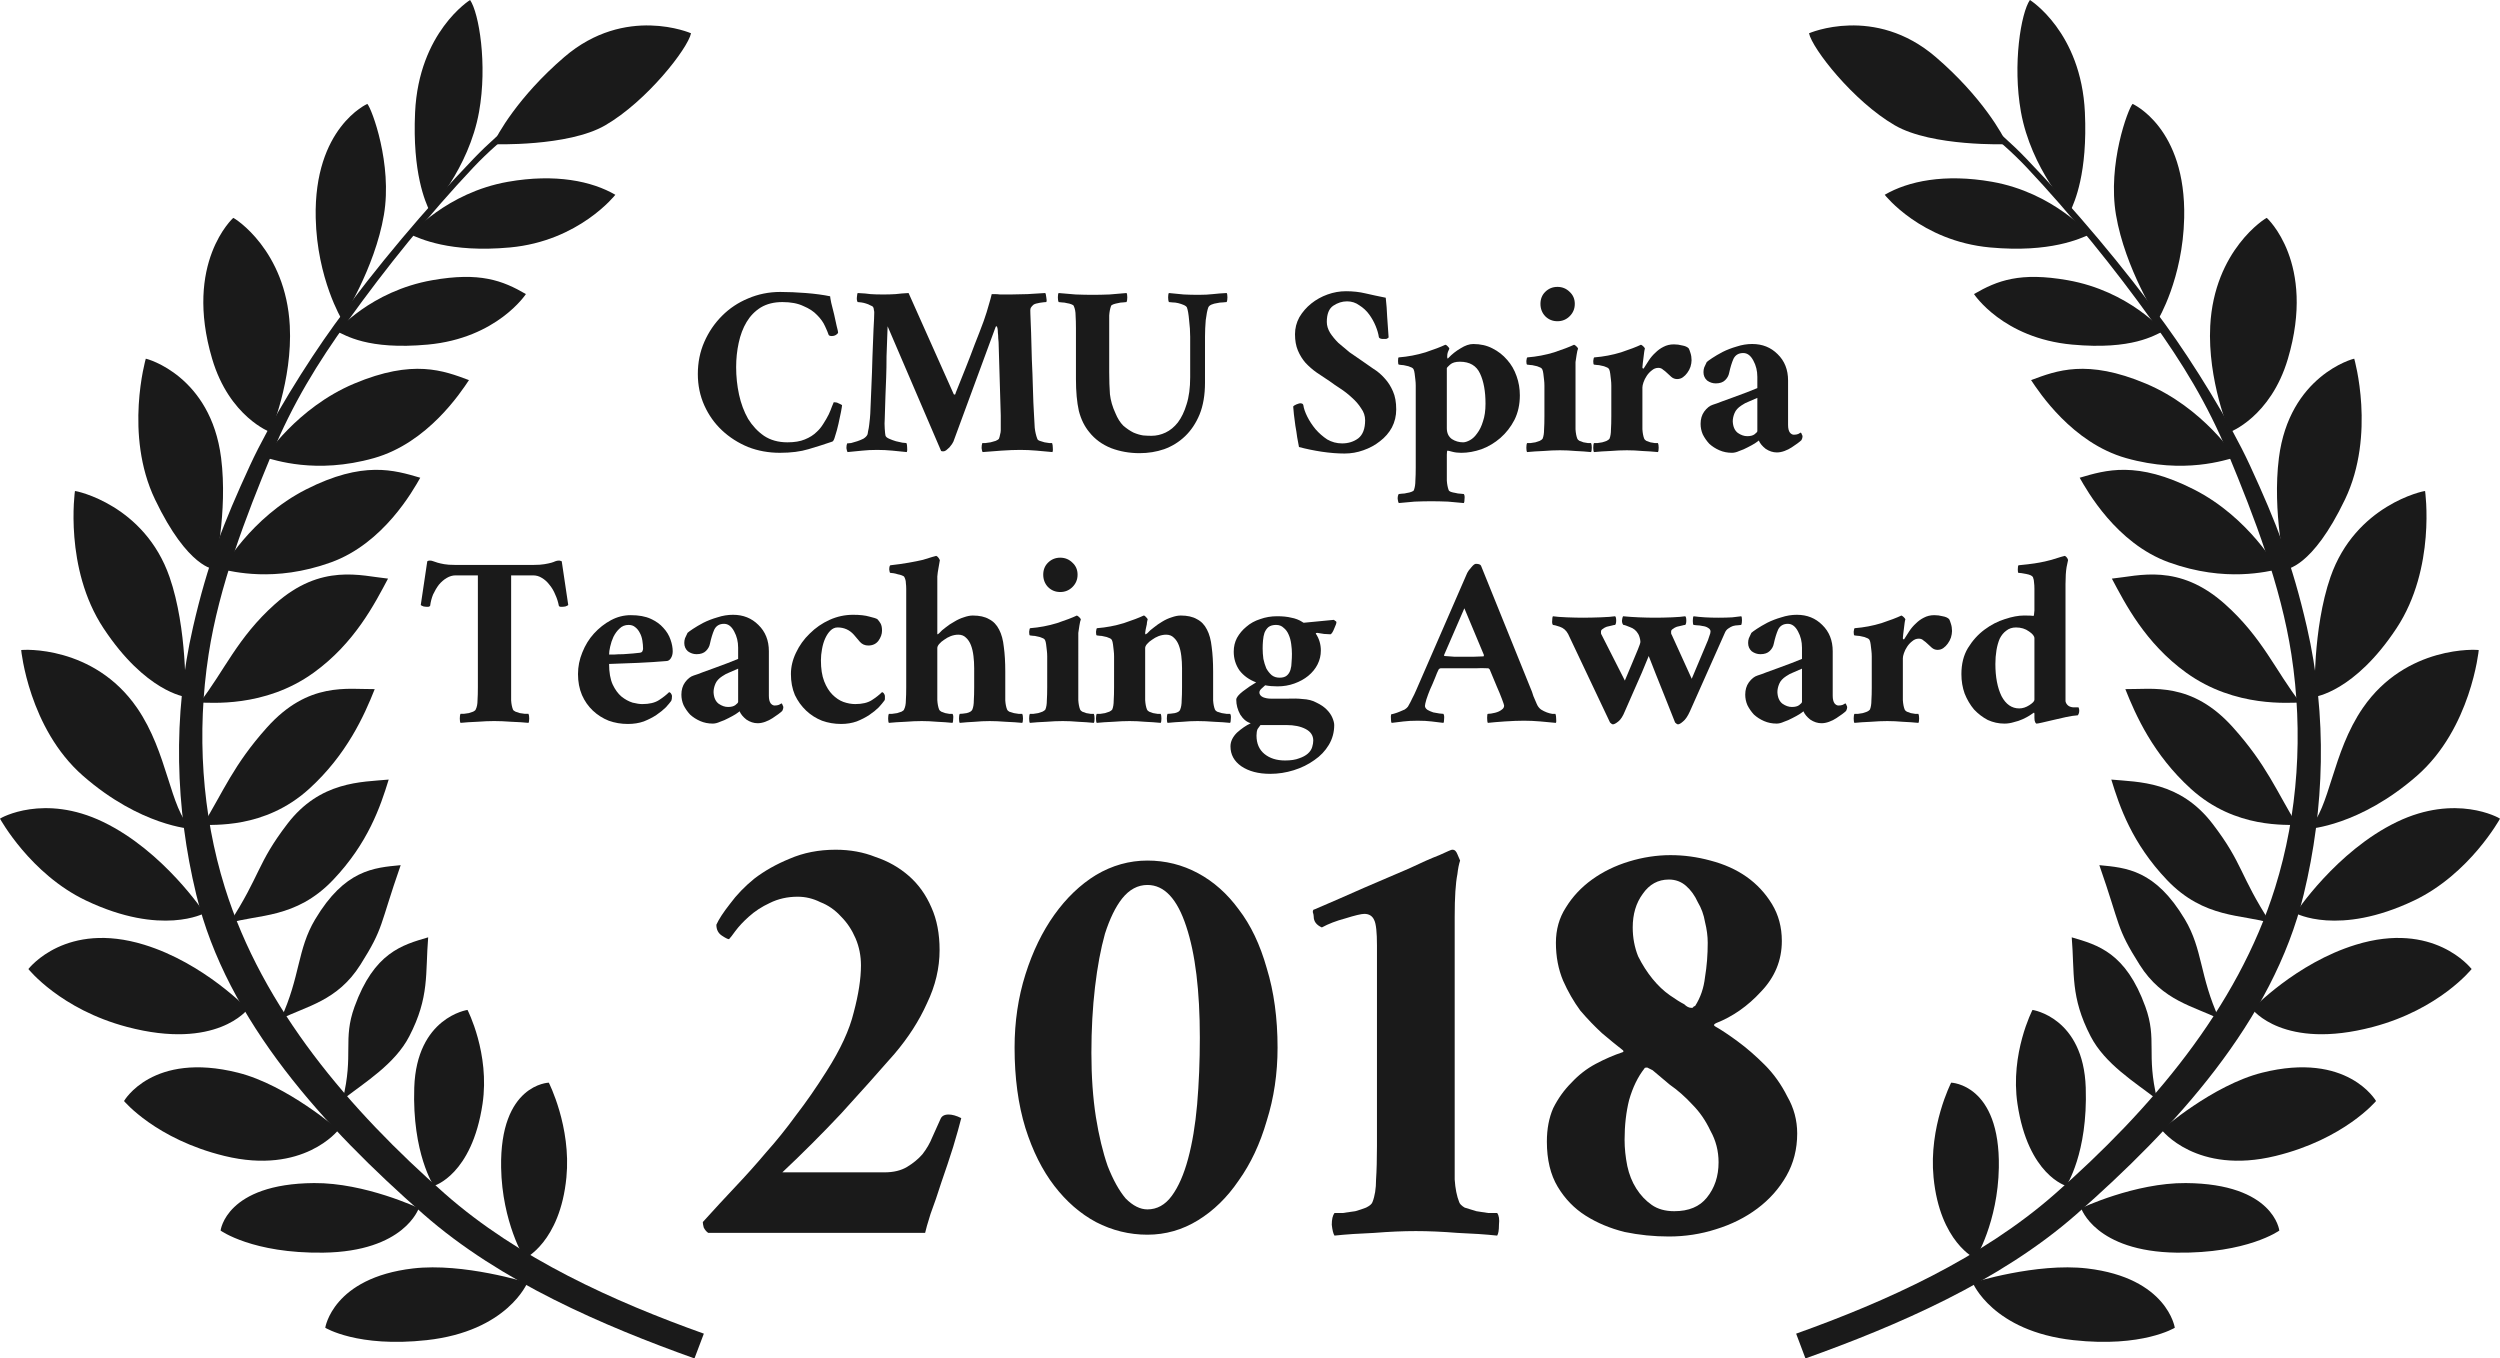
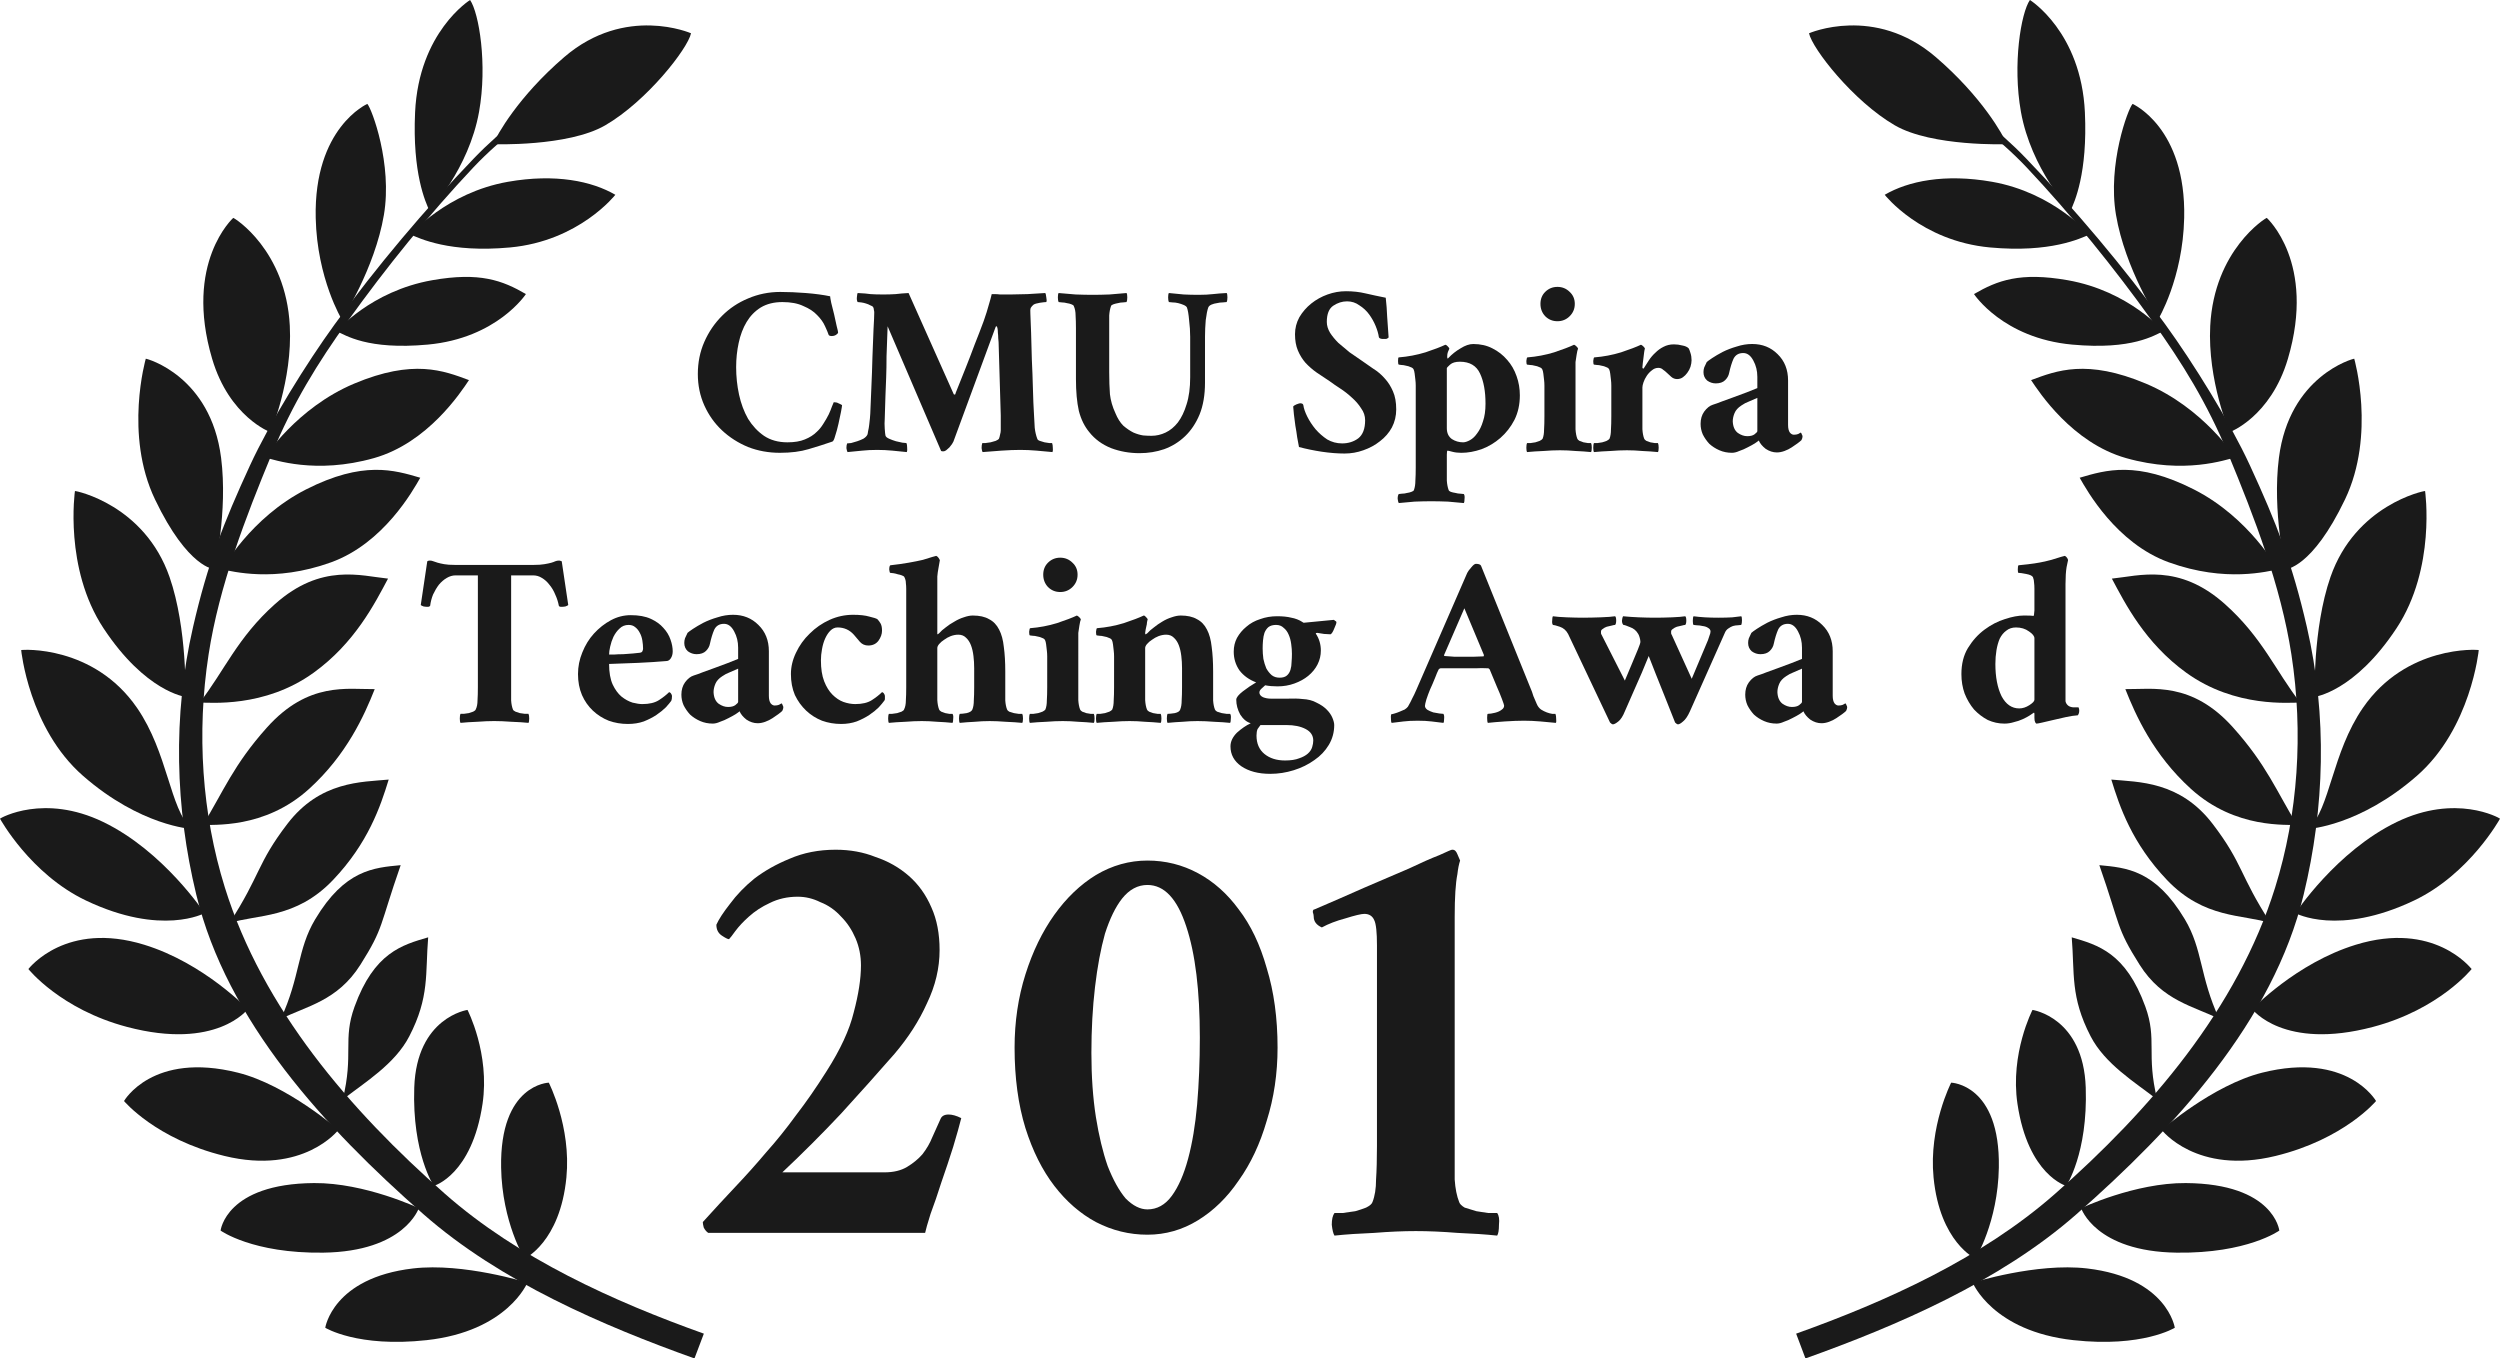
<svg xmlns="http://www.w3.org/2000/svg" id="svg2" viewBox="0 0 1475.4 801.7" version="1.1" preserveAspectRatio="xMinYMin">
  <defs id="defs893" />
  <path id="path3035" style="block-progression:tb;text-indent:0;color:#000000;text-transform:none;fill:#1a1a1a" d="m334.46 49.002c-18.278 12.277-38.479 27.48-54.76 44.437-28.887 30.086-57.536 64.004-82.159 97.941-16.634 22.926-38.215 57.715-50.006 83.305-15.691 34.056-24.985 57.915-33.597 95.332-12.132 52.713-10.459 106.81 1.863 157.81 18.129 75.031 76.15 137.81 134.13 188.77 45.358 39.863 106.34 65.942 159.92 85.098l5.536-14.63c-53.09-18.97-109.36-44.31-152.83-82.56-55.92-49.21-107.57-109.22-129.85-180.73-13.57-43.53-16.72-91.29-9.6-137.54 6.237-40.516 21.918-81.121 37.193-118.04 12.558-30.349 27.2-53.991 45.06-78.892 22.645-31.574 47.529-62.365 73.981-90.48 17.123-18.199 40.023-34.629 58.415-46.982z" />
  <path id="path3809" style="fill:#1a1a1a" d="m311.24 756.98s-37.634-11.898-67.5-8.393c-47.415 5.564-51.786 35-51.786 35s19.022 11.809 59.821 7.321c47.796-5.257 59.464-33.929 59.464-33.929z" />
  <path id="path3811" style="fill:#1a1a1a" d="m247.15 713.02s-31.716-15.044-61.786-14.821c-52.058 0.386-55.179 28.036-55.179 28.036s18.843 13.595 60.536 13.036c48.08-0.645 56.429-26.25 56.429-26.25z" />
  <path id="path3813" style="fill:#1a1a1a" d="m199.74 666.79s-30.157-26.43-59.326-33.739c-50.498-12.653-67.224 16.73-67.224 16.73s18.771 22.52 59.277 32.411c46.711 11.406 67.273-15.402 67.273-15.402z" />
  <path id="path3815" style="fill:#1a1a1a" d="m146.2 595.58s-25.79-27.185-61.094-38.032c-46.073-14.156-67.729 13.636-68.361 14.331 0 0 18.879 23.762 58.267 34.179 52.832 13.973 71.188-10.478 71.188-10.478z" />
  <path id="path3817" style="fill:#1a1a1a" d="m120.7 538.91s-24.019-36.576-59.844-53.84c-34.801-16.78-60.225-2.49-60.856-1.93 0 0 17.877 32.67 50.767 48.325 44.687 21.271 69.938 7.441 69.938 7.441z" />
  <path id="path3819" style="fill:#1a1a1a" d="m112.96 489.18c-12.82-12.06-13.775-44.84-32.099-71.44-25.563-37.11-67.73-34.42-68.361-34.07 0 0 4.514 46.234 36.481 74.178 33.973 29.697 63.978 31.335 63.978 31.335z" />
  <path id="path3821" style="fill:#1a1a1a" d="m109.42 411.25s1.244-40.185-9.352-70.701c-14.783-42.569-55.138-50.926-55.839-50.759 0 0-6.544 45.519 16.848 80.952 24.861 37.657 48.344 40.507 48.344 40.507z" />
  <path id="path3823" style="fill:#1a1a1a" d="m126.51 335.94s8.05-33.735 3.972-65.78c-6.146-48.297-43.73-58.521-44.448-58.451 0 0-12.884 44.733 5.445 83.031 19.479 40.702 35.031 41.2 35.031 41.2z" />
  <path id="path3830" style="fill:#1a1a1a" d="m159.62 255.08s13.089-30.516 11.412-62.775c-2.328-44.771-32.665-63.685-33.385-63.711 0 0-29.251 26.374-12.451 83.145 10.191 34.437 34.425 43.342 34.425 43.342z" />
  <path id="path3832" style="fill:#1a1a1a" d="m201.74 188.6s19.451-29.962 24.832-61.814c5.052-29.903-7.08-62.481-9.789-65.475 0 0-31.65 13.91-30.465 67.294 0.797 35.905 15.422 59.995 15.422 59.995z" />
  <path id="path3834" style="fill:#1a1a1a" d="m253.49 124.45s23.192-24.697 29.233-58.466c5-27.984-0.04-58.394-5.31-65.984 0 0-30.25 18.795-32.448 66.327-1.659 35.875 6.126 52.95 8.525 58.127z" />
  <path id="path3836" style="fill:#1a1a1a" d="m291.03 85.107s44.199 1.597 66.166-11.157c24.589-14.276 48.719-45.263 50.623-54.309 0 0-38.712-16.975-74.806 14.032-27.242 23.402-39.862 46.137-41.983 51.434z" />
  <path id="path3838" style="fill:#1a1a1a" d="m242.33 138.43s21.141-24.752 57.469-31.147c28.002-4.929 49.529-0.378 63.35 7.675 0 0-21.322 27.318-62.19 31.084-35.762 3.295-53.376-5.385-58.63-7.612z" />
  <path id="path3840" style="fill:#1a1a1a" d="m198.64 195.5s20.13-23.742 56.459-30.136c28.002-4.929 41.448 0.127 55.269 8.18 0 0-17.029 26.056-57.897 29.821-35.762 3.295-48.578-5.638-53.832-7.865z" />
  <path id="path3842" style="fill:#1a1a1a" d="m156.23 269.95s18.805-29.262 52.808-43.562c34.843-14.654 52.739-7.657 67.725-2.063-4.779 7.169-24.337 37.05-56.046 46.02-34.557 9.776-58.932 0.909-64.487-0.396z" />
  <path id="path3844" style="fill:#1a1a1a" d="m131.06 336.07s16.664-30.532 49.556-47.228c33.706-17.109 52.056-11.41 67.404-6.902-4.254 7.492-21.624 38.696-52.61 49.912-33.77 12.223-58.716 5.122-64.35 4.219z" />
  <path id="path3846" style="fill:#1a1a1a" d="m117.84 414.65c14.421-18.489 22.261-38.366 44.449-58.149 27.336-24.373 50.792-16.603 66.711-15.029-7.837 14.719-19.603 38.003-43.92 55.546-29.126 21.011-61.536 17.473-67.24 17.633z" />
  <path id="path3848" style="fill:#1a1a1a" d="m119.63 487.05c12.262-19.986 18.081-35.565 37.916-57.707 24.437-27.278 47.605-22.435 63.6-22.652-6.14 15.503-16.49 38.695-38.692 58.849-26.592 24.138-57.175 20.713-62.824 21.51z" />
  <path id="path3850" style="fill:#1a1a1a" d="m135.4 544.78c18.448-28.481 16.12-34.927 34.176-58.542 19.392-25.362 43.885-24.665 59.811-26.165-4.877 15.946-12.165 37.517-32.837 59.237-22.045 23.163-44.975 20.181-61.149 25.47z" />
  <path id="path3852" style="fill:#1a1a1a" d="m165.71 601.35c11.63-25.198 9.622-40.933 20.286-58.794 17.442-29.213 34.541-30.474 50.467-31.973-12.703 36.396-9.762 36.564-23.746 58.732-13.607 21.571-32.096 24.474-47.007 32.036z" />
  <path id="path3854" style="fill:#1a1a1a" d="m202.25 648.92c6.628-26.95-0.102-35.197 6.973-54.76 11.571-31.996 28.119-36.484 43.469-40.983-1.765 21.479 0.9 35.106-11.139 58.387-8.502 16.44-26.101 27.098-39.303 37.356z" />
  <path id="path3856" style="fill:#1a1a1a" d="m275.9 596.01s13.293 25.664 8.877 55.408c-6.256 42.144-28.777 48.458-28.777 48.458s-12.827-19.155-11.523-58.022c1.392-41.516 31.423-45.845 31.423-45.845z" />
  <path id="path3858" style="fill:#1a1a1a" d="m323.88 638.94s13.303 25.984 10.393 55.914c-3.731 38.356-24.736 47.953-24.736 47.953s-13.232-21.412-13.796-53.728c-0.86-49.346 28.14-50.138 28.14-50.138z" />
  <path id="path3862" style="block-progression:tb;text-indent:0;color:#000000;text-transform:none;fill:#1a1a1a" d="m1140.9 49.002c18.278 12.277 38.479 27.48 54.76 44.437 28.887 30.086 57.536 64.004 82.159 97.941 16.634 22.926 38.215 57.715 50.006 83.305 15.691 34.056 24.985 57.915 33.597 95.332 12.132 52.713 10.46 106.81-1.863 157.81-18.129 75.031-76.15 137.81-134.13 188.77-45.358 39.863-106.34 65.942-159.92 85.098l-5.5-14.62c53.098-18.982 109.37-44.319 152.84-82.572 55.917-49.203 107.56-109.21 129.85-180.73 13.566-43.531 16.716-91.295 9.597-137.54-6.237-40.516-21.918-81.121-37.193-118.04-12.558-30.349-27.2-53.991-45.06-78.892-22.645-31.574-47.529-62.365-73.981-90.48-17.123-18.199-40.023-34.629-58.415-46.982z" />
  <path id="path3864" style="fill:#1a1a1a" d="m1164.2 756.98s37.634-11.898 67.5-8.393c47.415 5.564 51.786 35 51.786 35s-19.022 11.809-59.822 7.321c-47.796-5.257-59.464-33.929-59.464-33.929z" />
  <path id="path3866" style="fill:#1a1a1a" d="m1228.2 713.02s31.716-15.044 61.786-14.821c52.058 0.386 55.179 28.036 55.179 28.036s-18.843 13.595-60.536 13.036c-48.08-0.645-56.429-26.25-56.429-26.25z" />
  <path id="path3868" style="fill:#1a1a1a" d="m1275.7 666.79s30.157-26.43 59.326-33.739c50.498-12.653 67.224 16.73 67.224 16.73s-18.771 22.52-59.277 32.411c-46.711 11.406-67.273-15.402-67.273-15.402z" />
  <path id="path3870" style="fill:#1a1a1a" d="m1329.2 595.58s25.79-27.185 61.094-38.032c46.073-14.156 67.729 13.636 68.361 14.331 0 0-18.879 23.762-58.266 34.179-52.832 13.973-71.188-10.478-71.188-10.478z" />
  <path id="path3872" style="fill:#1a1a1a" d="m1354.7 538.91s24.019-36.576 59.844-53.84c34.806-16.774 60.229-2.489 60.861-1.926 0 0-17.877 32.67-50.767 48.325-44.687 21.271-69.938 7.441-69.938 7.441z" />
  <path id="path3874" style="fill:#1a1a1a" d="m1362.4 489.18c12.817-12.059 13.774-44.838 32.098-71.441 25.563-37.111 67.729-34.419 68.36-34.072 0 0-4.514 46.234-36.481 74.178-33.973 29.697-63.978 31.335-63.978 31.335z" />
  <path id="path3876" style="fill:#1a1a1a" d="m1366 411.25s-1.244-40.185 9.352-70.701c14.783-42.569 55.138-50.926 55.839-50.759 0 0 6.544 45.519-16.848 80.952-24.86 37.657-48.344 40.507-48.344 40.507z" />
  <path id="path3878" style="fill:#1a1a1a" d="m1348.9 335.94s-8.05-33.735-3.972-65.78c6.146-48.297 43.73-58.521 44.448-58.451 0 0 12.884 44.733-5.445 83.031-19.479 40.702-35.031 41.2-35.031 41.2z" />
  <path id="path3880" style="fill:#1a1a1a" d="m1315.8 255.08s-13.089-30.516-11.412-62.775c2.328-44.771 32.665-63.685 33.385-63.711 0 0 29.251 26.374 12.451 83.145-10.191 34.437-34.425 43.342-34.425 43.342z" />
  <path id="path3882" style="fill:#1a1a1a" d="m1273.6 188.6s-19.451-29.962-24.832-61.814c-5.052-29.903 7.08-62.481 9.789-65.475 0 0 31.65 13.91 30.465 67.294-0.797 35.905-15.422 59.995-15.422 59.995z" />
  <path id="path3884" style="fill:#1a1a1a" d="m1221.9 124.45s-23.192-24.697-29.233-58.466c-5.007-27.989 0.034-58.399 5.31-65.989 0 0 30.25 18.795 32.448 66.327 1.659 35.875-6.126 52.95-8.525 58.127z" />
  <path id="path3886" style="fill:#1a1a1a" d="m1184.4 85.107s-44.199 1.597-66.166-11.157c-24.589-14.276-48.719-45.263-50.623-54.309 0 0 38.712-16.975 74.806 14.032 27.242 23.402 39.862 46.137 41.983 51.434z" />
  <path id="path3888" style="fill:#1a1a1a" d="m1233.1 138.43s-21.141-24.752-57.469-31.147c-28.002-4.929-49.529-0.378-63.35 7.675 0 0 21.322 27.318 62.19 31.084 35.762 3.295 53.376-5.385 58.63-7.612z" />
  <path id="path3890" style="fill:#1a1a1a" d="m1276.7 195.5s-20.13-23.742-56.459-30.136c-28.002-4.929-41.448 0.127-55.269 8.18 0 0 17.029 26.056 57.897 29.821 35.762 3.295 48.578-5.638 53.832-7.865z" />
  <path id="path3892" style="fill:#1a1a1a" d="m1319.2 269.95s-18.805-29.262-52.808-43.562c-34.843-14.654-52.739-7.657-67.725-2.063 4.779 7.169 24.337 37.05 56.046 46.02 34.557 9.776 58.932 0.909 64.487-0.396z" />
  <path id="path3894" style="fill:#1a1a1a" d="m1344.3 336.07s-16.664-30.532-49.556-47.228c-33.706-17.109-52.056-11.41-67.404-6.902 4.254 7.492 21.624 38.696 52.61 49.912 33.77 12.223 58.716 5.122 64.35 4.219z" />
  <path id="path3896" style="fill:#1a1a1a" d="m1357.5 414.65c-14.421-18.489-22.261-38.366-44.449-58.149-27.336-24.373-50.792-16.603-66.711-15.029 7.837 14.719 19.603 38.003 43.92 55.546 29.126 21.011 61.536 17.473 67.24 17.633z" />
  <path id="path3898" style="fill:#1a1a1a" d="m1355.8 487.05c-12.262-19.986-18.081-35.565-37.916-57.707-24.437-27.278-47.605-22.435-63.6-22.652 6.14 15.503 16.49 38.695 38.692 58.849 26.592 24.138 57.174 20.713 62.824 21.51z" />
  <path id="path3900" style="fill:#1a1a1a" d="m1340 544.78c-18.448-28.481-16.12-34.927-34.176-58.542-19.392-25.362-43.885-24.665-59.811-26.165 4.877 15.946 12.166 37.517 32.837 59.237 22.045 23.163 44.975 20.181 61.149 25.47z" />
  <path id="path3902" style="fill:#1a1a1a" d="m1309.7 601.35c-11.63-25.198-9.622-40.933-20.286-58.794-17.442-29.213-34.541-30.474-50.467-31.973 12.703 36.396 9.762 36.564 23.746 58.732 13.607 21.571 32.096 24.474 47.007 32.036z" />
  <path id="path3904" style="fill:#1a1a1a" d="m1273.1 648.92c-6.628-26.95 0.102-35.197-6.973-54.76-11.571-31.996-28.119-36.484-43.469-40.983 1.765 21.479-0.9 35.106 11.139 58.387 8.502 16.44 26.101 27.098 39.303 37.356z" />
  <path id="path3906" style="fill:#1a1a1a" d="m1199.5 596.01s-13.293 25.664-8.877 55.408c6.256 42.144 28.777 48.458 28.777 48.458s12.827-19.155 11.523-58.022c-1.393-41.516-31.423-45.845-31.423-45.845z" />
  <path id="path3908" style="fill:#1a1a1a" d="m1151.5 638.94s-13.303 25.984-10.392 55.914c3.731 38.356 24.736 47.953 24.736 47.953s13.232-21.412 13.796-53.728c0.861-49.346-28.14-50.138-28.14-50.138z" />
  <g aria-label="CMU Spira Teaching Award" id="text3331" style="font-size:160px;line-height:80%;font-family:'Times New Roman';-inkscape-font-specification:'Times New Roman';text-align:end;letter-spacing:0px;word-spacing:0px;text-anchor:end;fill:#1a1a1a;stroke-width:1px">
    <path d="m 496.954,239.069 q 0,0.64 -0.64,4.053 -0.64,3.2 -1.493,7.04 -0.853,3.84 -1.92,7.04 -0.853,3.2 -1.707,3.413 -6.827,2.347 -14.08,4.48 -7.04,2.133 -16.853,2.133 -10.027,0 -18.773,-3.413 -8.747,-3.627 -15.36,-9.813 -6.613,-6.187 -10.453,-14.72 -3.84,-8.533 -3.84,-18.56 0,-10.24 3.84,-18.987 3.84,-8.747 10.453,-15.36 6.613,-6.613 15.36,-10.24 8.96,-3.84 18.987,-3.84 7.04,0 15.147,0.64 8.107,0.64 14.293,1.92 0,0.64 0.64,3.84 0.853,3.2 1.707,6.827 0.853,3.627 1.493,6.827 0.853,3.2 0.853,3.84 0,0.64 -1.28,1.493 -1.067,0.64 -2.347,0.64 -1.493,0 -1.92,-0.64 -0.64,-1.92 -2.133,-5.12 -1.493,-3.413 -4.693,-6.613 -2.987,-3.2 -8.107,-5.333 -4.907,-2.347 -12.373,-2.347 -7.467,0 -12.8,3.2 -5.12,3.2 -8.32,8.533 -3.2,5.333 -4.693,12.373 -1.493,6.827 -1.493,14.293 0,8.32 1.707,16.213 1.707,7.893 5.333,14.293 3.84,6.187 9.387,10.027 5.76,3.84 13.867,3.84 6.187,0 10.24,-1.707 4.267,-1.707 7.04,-4.48 2.133,-1.92 3.84,-4.693 1.92,-2.987 3.2,-5.547 1.28,-2.773 1.92,-4.693 0.853,-2.133 1.067,-2.56 1.707,0 2.773,0.64 1.067,0.427 2.133,1.067 z" style="font-family:Ramaraja;-inkscape-font-specification:Ramaraja;text-align:center;text-anchor:middle" id="path24581" />
    <path d="m 506.127,172.935 q 4.907,0.213 7.68,0.64 2.773,0.213 7.68,0.213 3.627,0 7.04,-0.213 3.413,-0.427 7.68,-0.64 l 26.667,59.733 0.427,0.213 q 0.64,0 0.64,-0.853 l 5.973,-14.933 q 2.56,-6.4 5.333,-13.867 2.987,-7.467 5.333,-13.867 0.853,-2.347 1.707,-5.12 0.853,-2.773 1.493,-5.12 0.853,-2.773 1.493,-5.547 0.427,0 1.707,0 1.493,0 3.2,0.213 1.92,0 3.627,0 1.707,0 2.773,0 3.627,0 9.813,-0.213 6.187,-0.427 10.453,-0.64 0.427,0.427 0.64,2.56 0.427,1.92 0,2.773 -1.067,0 -3.84,0.427 -2.56,0.427 -3.627,1.067 -1.067,0.853 -1.707,1.92 -0.427,1.067 -0.213,3.84 0.213,3.84 0.427,11.093 0.213,7.04 0.427,15.573 0.427,8.533 0.64,17.28 0.213,8.533 0.64,15.36 0.213,4.053 0.427,7.68 0.427,3.627 1.493,6.4 0.213,0.853 1.493,1.28 1.28,0.427 2.773,0.853 1.493,0.213 2.773,0.427 1.28,0 1.707,0 0.427,1.067 0.427,2.773 0.213,1.493 -0.213,2.56 -4.267,-0.427 -9.387,-0.853 -4.907,-0.427 -9.6,-0.427 -4.907,0 -11.093,0.427 -6.187,0.427 -11.093,0.853 -0.427,-0.427 -0.64,-2.347 0,-1.92 0.427,-2.987 0.64,0 1.92,0 1.493,-0.213 2.987,-0.427 1.707,-0.427 2.987,-0.853 1.493,-0.64 1.92,-1.28 0.427,-1.067 0.64,-2.347 0.427,-1.493 0.427,-2.56 v -8.747 l -1.28,-43.307 q 0,-0.853 -0.213,-2.347 0,-1.707 -0.213,-3.2 0,-1.493 -0.213,-2.56 -0.213,-1.28 -0.64,-1.28 -0.427,0 -0.64,0.853 l -24.747,67.2 q -0.213,0.427 -0.853,1.493 -0.64,0.853 -1.493,1.92 -0.853,0.853 -1.92,1.707 -0.853,0.64 -1.707,0.64 -0.853,0 -1.28,-0.213 l -31.573,-73.6 q -0.427,10.88 -0.64,17.707 0,6.827 -0.213,12.373 -0.213,5.333 -0.427,10.88 -0.213,5.547 -0.427,13.867 -0.213,2.347 0,5.547 0.213,3.2 0.427,4.053 0.213,1.067 2.133,1.92 1.92,0.853 4.053,1.493 2.133,0.427 3.84,0.853 1.92,0.213 2.347,0.213 0.427,0.853 0.427,2.56 0.213,1.707 -0.213,2.773 -4.267,-0.427 -8.533,-0.853 -4.267,-0.427 -8.96,-0.427 -4.907,0 -8.747,0.427 -3.84,0.427 -8.747,0.853 -0.427,-0.853 -0.64,-2.347 0,-1.707 0.427,-2.773 0.64,0 2.347,-0.213 1.707,-0.427 3.627,-1.067 1.92,-0.64 3.627,-1.493 1.707,-1.067 2.347,-2.347 0.213,-0.427 0.427,-2.133 0.427,-1.707 0.64,-3.627 0.213,-1.92 0.427,-3.84 0.213,-1.92 0.213,-2.773 0.213,-6.187 0.64,-15.36 0.427,-9.173 0.64,-18.133 0.427,-9.173 0.64,-16.427 0.427,-7.253 0.427,-9.813 0,-0.853 -0.213,-1.493 0,-0.853 -0.427,-1.707 -0.427,-0.64 -1.707,-1.067 -1.067,-0.64 -2.56,-1.067 -1.28,-0.427 -2.773,-0.64 -1.28,-0.213 -2.133,-0.213 -0.64,-1.067 -0.427,-2.987 0.213,-2.133 0.427,-2.347 z" style="font-family:Ramaraja;-inkscape-font-specification:Ramaraja;text-align:center;text-anchor:middle" id="path24583" />
    <path d="m 711.14,225.842 q 0,10.88 -3.2,18.773 -3.2,7.68 -8.533,12.8 -5.333,5.12 -12.373,7.68 -6.827,2.347 -14.507,2.347 -8.96,0 -16.853,-2.987 -7.893,-3.2 -12.8,-9.387 -4.267,-5.12 -6.187,-12.587 -1.707,-7.68 -1.707,-18.773 v -29.867 q 0,-4.48 -0.213,-7.68 0,-3.2 -1.067,-5.547 -0.213,-0.64 -1.493,-1.067 -1.067,-0.427 -2.56,-0.64 -1.493,-0.427 -2.987,-0.427 -1.28,-0.213 -1.92,-0.213 -0.427,-0.853 -0.427,-2.773 0,-1.92 0.427,-2.56 4.267,0.427 10.027,0.853 5.76,0.213 10.24,0.213 4.267,0 9.813,-0.213 5.76,-0.427 10.027,-0.853 0.427,0.64 0.427,2.56 0,1.92 -0.427,2.773 -0.64,0 -2.133,0.213 -1.493,0 -2.987,0.427 -1.28,0.213 -2.56,0.64 -1.28,0.427 -1.493,1.067 -0.853,2.347 -1.067,5.547 0,3.2 0,7.68 v 25.813 q 0,7.253 0.427,13.013 0.64,5.547 3.2,11.093 1.92,4.693 4.693,7.467 2.987,2.56 5.973,4.053 2.987,1.28 5.76,1.707 2.773,0.213 4.907,0.213 4.267,0 8.32,-1.92 4.053,-1.92 7.253,-5.973 3.2,-4.267 5.12,-10.667 2.133,-6.613 2.133,-16 v -23.893 q 0,-4.693 -0.64,-9.813 -0.427,-5.12 -1.28,-7.467 -0.427,-0.853 -1.92,-1.493 -1.493,-0.64 -3.2,-1.067 -1.707,-0.427 -3.413,-0.427 -1.493,-0.213 -2.133,-0.213 -0.427,-0.853 -0.427,-2.773 0,-1.92 0.427,-2.56 4.907,0.427 8.747,0.853 4.053,0.213 8.96,0.213 4.693,0 8.32,-0.427 3.84,-0.427 8.107,-0.64 0.427,0.64 0.427,2.56 0,1.92 -0.427,2.773 -0.64,0 -2.347,0.213 -1.707,0 -3.413,0.427 -1.707,0.213 -3.2,0.853 -1.493,0.64 -1.92,1.707 -0.853,2.347 -1.493,7.467 -0.427,5.12 -0.427,9.6 z" style="font-family:Ramaraja;-inkscape-font-specification:Ramaraja;text-align:center;text-anchor:middle" id="path24585" />
    <path d="m 791.993,261.682 q 5.547,0 9.6,-2.987 4.053,-3.2 4.053,-10.667 0,-3.84 -2.347,-7.04 -2.133,-3.413 -5.547,-6.4 -3.2,-2.987 -6.827,-5.333 -3.627,-2.347 -6.187,-4.267 -3.84,-2.56 -7.68,-5.12 -3.627,-2.56 -6.613,-5.76 -2.773,-3.2 -4.48,-7.253 -1.707,-4.053 -1.707,-9.6 0,-5.333 2.56,-10.027 2.773,-4.693 7.04,-8.107 4.267,-3.413 9.6,-5.333 5.333,-1.92 10.88,-1.92 6.187,0 11.52,1.28 5.547,1.28 11.947,2.56 0.64,5.547 0.853,11.307 0.427,5.76 0.853,12.16 -0.853,0.853 -1.707,0.853 -0.427,0 -2.133,0 -1.707,-0.213 -1.92,-1.067 -0.427,-2.987 -1.92,-6.613 -1.493,-3.627 -3.84,-6.827 -2.347,-3.2 -5.76,-5.333 -3.2,-2.347 -7.253,-2.347 -4.267,0 -8.107,2.56 -3.84,2.56 -3.84,9.6 0,3.2 1.92,6.4 1.92,2.987 4.907,5.973 3.2,2.773 6.613,5.547 3.627,2.56 6.827,4.693 3.413,2.347 7.04,4.907 3.84,2.347 6.827,5.76 2.987,3.2 4.907,7.68 1.92,4.267 1.92,10.667 0,5.76 -2.56,10.667 -2.56,4.693 -7.04,8.107 -4.267,3.413 -9.813,5.333 -5.333,1.92 -11.093,1.92 -6.187,0 -13.44,-1.067 -7.04,-1.067 -13.44,-2.773 -0.427,-2.347 -1.067,-5.76 -0.427,-3.413 -1.067,-6.827 -0.427,-3.627 -0.853,-6.613 -0.213,-3.2 -0.427,-4.693 0.427,-0.64 1.92,-1.28 1.707,-0.64 2.133,-0.64 1.707,0 1.92,1.067 0.427,2.987 2.347,6.827 1.92,3.84 4.907,7.467 2.987,3.413 6.827,5.973 4.053,2.347 8.747,2.347 z" style="font-family:Ramaraja;-inkscape-font-specification:Ramaraja;text-align:center;text-anchor:middle" id="path24587" />
    <path d="m 835.513,229.469 q 0,-0.427 0,-1.92 0,-1.707 -0.213,-3.413 -0.213,-1.92 -0.427,-3.627 -0.213,-1.707 -0.64,-2.56 -0.427,-0.853 -1.707,-1.28 -1.28,-0.64 -2.773,-0.853 -1.493,-0.427 -2.773,-0.427 -1.28,-0.213 -1.493,-0.213 -0.427,-0.213 -0.427,-2.133 0,-2.133 0.427,-2.133 8.107,-0.64 15.787,-2.987 7.68,-2.56 11.733,-4.48 0.853,0.213 1.493,1.067 0.853,0.853 0.853,1.28 -0.213,0.64 -0.853,1.92 -0.427,1.067 -0.427,2.773 0,0.64 0.213,1.067 0.213,0.213 0.427,-0.213 3.2,-3.413 7.253,-5.76 4.053,-2.56 7.467,-2.56 6.4,0 11.307,2.56 5.12,2.56 8.747,6.827 3.627,4.053 5.547,9.6 1.92,5.333 1.92,11.307 0,8.107 -3.2,14.507 -3.2,6.187 -8.32,10.667 -4.907,4.267 -11.093,6.613 -6.187,2.133 -11.947,2.133 -2.987,0 -5.333,-0.64 -2.347,-0.64 -2.773,-0.64 -0.427,0 -0.427,2.347 v 7.68 q 0,4.48 0,7.68 0.213,3.2 1.067,5.547 0.213,0.64 1.28,1.067 1.28,0.427 2.773,0.64 1.493,0.427 2.773,0.427 1.493,0.213 2.133,0.213 0.64,0.853 0.427,2.773 0,1.92 -0.427,2.56 -4.053,-0.427 -9.387,-0.853 -5.333,-0.213 -9.813,-0.213 -4.48,0 -9.813,0.213 -5.333,0.427 -9.387,0.853 -0.427,-0.64 -0.64,-2.56 0,-1.92 0.64,-2.773 0.64,0 1.92,-0.213 1.493,0 2.987,-0.427 1.493,-0.213 2.56,-0.64 1.28,-0.427 1.493,-1.067 0.853,-2.347 0.853,-5.547 0.213,-3.2 0.213,-7.68 z m 18.347,23.253 q 0,4.267 2.987,6.4 2.987,1.92 6.613,1.92 1.707,0 4.053,-1.28 2.347,-1.28 4.267,-4.053 2.133,-2.773 3.413,-7.04 1.493,-4.267 1.493,-10.453 0,-10.88 -3.2,-17.707 -3.2,-7.04 -11.947,-7.04 -3.84,0 -5.76,1.707 -1.92,1.707 -1.92,2.133 z" style="font-family:Ramaraja;-inkscape-font-specification:Ramaraja;text-align:center;text-anchor:middle" id="path24589" />
    <path d="m 929.806,245.682 q 0,4.053 0,7.68 0.213,3.413 1.067,5.547 0.213,0.64 1.28,1.28 1.067,0.427 2.347,0.853 1.28,0.213 2.56,0.427 1.28,0 1.92,0 0.427,0.853 0.427,2.773 0,1.92 -0.427,2.56 -4.267,-0.427 -9.173,-0.64 -4.693,-0.427 -9.173,-0.427 -4.48,0 -9.813,0.427 -5.333,0.213 -9.6,0.64 -0.427,-0.64 -0.427,-2.56 0,-1.92 0.427,-2.773 0.64,0 2.133,0 1.493,-0.213 2.773,-0.427 1.493,-0.427 2.56,-0.853 1.28,-0.64 1.707,-1.28 0.853,-2.133 0.853,-5.333 0.213,-3.2 0.213,-7.893 v -16.213 q 0,-0.427 0,-1.92 0,-1.707 -0.213,-3.413 -0.213,-1.92 -0.427,-3.627 -0.213,-1.707 -0.64,-2.56 -0.427,-0.853 -1.707,-1.28 -1.28,-0.64 -2.773,-0.853 -1.493,-0.427 -2.773,-0.427 -1.28,-0.213 -1.707,-0.213 -0.427,-0.213 -0.427,-2.133 0.213,-2.133 0.64,-2.133 8.107,-0.64 15.787,-2.987 7.68,-2.56 11.733,-4.48 0.64,0.213 1.493,1.067 0.853,0.853 0.853,1.28 -0.427,0.853 -0.853,3.627 -0.427,2.773 -0.64,4.267 v 8.96 z m -20.693,-66.347 q 0,-4.267 2.773,-7.04 2.987,-2.987 7.253,-2.987 4.267,0 7.253,2.987 2.987,2.773 2.987,7.04 0,4.267 -2.987,7.253 -2.987,2.987 -7.253,2.987 -4.267,0 -7.253,-2.987 -2.773,-2.987 -2.773,-7.253 z" style="font-family:Ramaraja;-inkscape-font-specification:Ramaraja;text-align:center;text-anchor:middle" id="path24591" />
    <path d="m 968.42,203.442 q 0.64,0.213 1.493,1.067 0.853,0.853 0.853,1.28 -0.213,0.427 -0.427,1.92 -0.213,1.493 -0.427,3.413 -0.213,1.707 -0.427,3.413 -0.213,1.707 -0.213,2.347 0,0.427 0.427,0.64 0.427,0 0.427,-0.213 1.28,-2.133 2.987,-4.693 1.707,-2.56 3.84,-4.48 2.133,-2.133 4.693,-3.413 2.773,-1.493 6.187,-1.493 2.56,0 4.907,0.64 2.56,0.427 3.84,1.707 0.427,0.64 1.067,2.773 0.64,1.92 0.64,4.267 0,1.707 -0.64,3.84 -0.64,1.92 -1.92,3.627 -1.067,1.493 -2.56,2.56 -1.493,1.067 -3.413,1.067 -1.92,0 -3.413,-1.28 -1.28,-1.28 -2.56,-2.347 -1.067,-1.067 -2.347,-1.92 -1.067,-1.067 -2.773,-1.067 -2.133,0 -3.84,1.493 -1.707,1.28 -2.987,3.2 -1.28,1.92 -1.92,3.84 -0.64,1.92 -0.64,2.987 v 17.067 q 0,4.053 0,7.68 0.213,3.413 1.067,5.547 0.213,0.64 1.28,1.28 1.067,0.427 2.347,0.853 1.28,0.213 2.56,0.427 1.28,0 1.92,0 0.427,0.853 0.427,2.773 0,1.92 -0.427,2.56 -4.267,-0.427 -9.173,-0.64 -4.693,-0.427 -9.173,-0.427 -4.48,0 -9.813,0.427 -5.333,0.213 -9.6,0.64 -0.427,-0.64 -0.427,-2.56 0,-1.92 0.427,-2.773 0.64,0 2.133,0 1.493,-0.213 2.773,-0.427 1.493,-0.427 2.56,-0.853 1.28,-0.64 1.707,-1.28 0.853,-2.133 0.853,-5.333 0.213,-3.2 0.213,-7.893 v -16.213 q 0,-0.427 0,-1.92 0,-1.707 -0.213,-3.413 -0.213,-1.92 -0.427,-3.627 -0.213,-1.707 -0.64,-2.56 -0.427,-0.853 -1.707,-1.28 -1.28,-0.64 -2.773,-0.853 -1.493,-0.427 -2.773,-0.427 -1.28,-0.213 -1.707,-0.213 -0.427,-0.213 -0.427,-2.133 0.213,-2.133 0.64,-2.133 8.107,-0.64 15.787,-2.987 7.68,-2.56 11.733,-4.48 z" style="font-family:Ramaraja;-inkscape-font-specification:Ramaraja;text-align:center;text-anchor:middle" id="path24593" />
    <path d="m 1031.139,257.415 q 2.773,0 4.267,-1.067 1.707,-1.28 1.707,-1.92 v -19.627 q -2.347,1.067 -4.907,2.133 -2.347,0.853 -4.48,2.347 -2.987,1.92 -4.053,4.48 -1.067,2.56 -1.067,4.907 0.213,4.693 2.987,6.827 2.773,1.92 5.547,1.92 z m 2.987,-54.4 q 8.96,0 14.933,5.973 6.187,5.973 6.187,15.573 v 26.24 q 0,2.987 1.067,4.48 1.067,1.28 2.347,1.28 1.493,0 2.56,-0.427 1.067,-0.64 1.493,-0.853 0.427,0.213 0.64,1.067 0.427,0.64 0.427,1.28 0,0.853 -0.64,2.133 -0.64,0.64 -2.347,1.92 -1.493,1.067 -3.413,2.347 -1.92,1.28 -4.267,2.133 -2.347,0.853 -4.48,0.853 -3.413,0 -6.613,-2.133 -2.987,-2.347 -4.053,-4.907 -0.427,0.427 -2.347,1.707 -1.707,1.067 -4.267,2.347 -2.347,1.28 -4.907,2.133 -2.347,1.067 -4.267,1.067 -4.053,0 -7.467,-1.493 -3.413,-1.493 -5.973,-3.84 -2.347,-2.56 -3.84,-5.547 -1.28,-2.987 -1.28,-6.187 0,-4.267 2.133,-7.253 2.347,-3.2 5.12,-4.053 2.133,-0.64 5.333,-1.92 3.413,-1.28 7.04,-2.56 3.84,-1.493 7.467,-2.773 3.627,-1.493 6.4,-2.56 v -2.987 -3.627 q 0,-5.333 -2.347,-9.6 -2.347,-4.48 -5.973,-4.48 -4.053,0 -5.76,3.413 -1.493,3.413 -2.56,8.32 -0.427,2.347 -2.347,4.267 -1.92,1.92 -5.547,1.92 -2.773,0 -5.12,-1.707 -2.133,-1.92 -2.133,-4.907 0,-1.493 0.427,-2.773 0.64,-1.493 1.493,-3.2 0.64,-0.64 3.2,-2.347 2.56,-1.707 6.187,-3.627 3.84,-1.92 8.32,-3.2 4.48,-1.493 9.173,-1.493 z" style="font-family:Ramaraja;-inkscape-font-specification:Ramaraja;text-align:center;text-anchor:middle" id="path24595" />
    <path d="m 315.088,333.388 q 3.84,0 6.187,-0.427 2.56,-0.427 4.053,-0.853 1.493,-0.427 2.347,-0.853 1.067,-0.427 2.133,-0.427 0.853,0 1.067,0.213 0.213,0 0.64,0.213 l 3.84,25.813 q -0.427,0.427 -1.707,0.853 -1.28,0.213 -2.347,0.213 -1.28,0 -1.493,-0.64 -0.64,-3.413 -2.133,-6.613 -1.28,-3.2 -3.413,-5.76 -1.92,-2.56 -4.48,-4.053 -2.347,-1.493 -5.12,-1.493 h -13.013 v 65.92 q 0,4.693 0,7.893 0.213,3.2 1.067,5.333 0.213,0.64 1.493,1.28 1.28,0.427 2.56,0.853 1.493,0.213 2.987,0.427 1.493,0 2.133,0 0.427,0.853 0.427,2.773 0,1.92 -0.427,2.56 -4.267,-0.427 -10.027,-0.64 -5.76,-0.427 -10.24,-0.427 -4.267,0 -10.027,0.427 -5.547,0.213 -9.813,0.64 -0.427,-0.64 -0.427,-2.56 0,-1.92 0.427,-2.773 0.64,0 1.92,0 1.493,-0.213 2.987,-0.427 1.493,-0.427 2.56,-0.853 1.28,-0.64 1.493,-1.28 1.067,-2.133 1.067,-5.333 0.213,-3.2 0.213,-7.893 v -65.92 h -13.227 q -2.56,0 -5.12,1.493 -2.56,1.493 -4.693,4.053 -1.92,2.56 -3.413,5.76 -1.28,3.2 -1.707,6.613 -0.427,0.64 -1.493,0.64 -1.067,0 -2.347,-0.213 -1.28,-0.427 -1.707,-0.853 l 3.84,-25.813 q 0.427,-0.213 0.427,-0.213 0.213,-0.213 1.28,-0.213 0.853,0 1.92,0.427 1.067,0.427 2.56,0.853 1.493,0.427 3.84,0.853 2.347,0.427 6.187,0.427 h 46.72 z" style="font-family:Ramaraja;-inkscape-font-specification:Ramaraja;text-align:center;text-anchor:middle" id="path24597" />
    <path d="m 359.461,386.295 q 0.427,0 2.773,0 2.56,-0.213 5.547,-0.213 2.987,-0.213 5.76,-0.427 2.773,-0.213 4.053,-0.427 1.28,-0.213 1.493,-0.853 0.427,-0.853 0.427,-1.493 0,-2.347 -0.427,-4.907 -0.427,-2.56 -1.493,-4.48 -1.067,-2.133 -2.773,-3.413 -1.493,-1.28 -3.84,-1.28 -3.2,0 -5.333,2.133 -2.133,1.92 -3.627,4.907 -1.28,2.773 -1.92,5.76 -0.64,2.773 -0.64,4.693 z m 0,5.547 q 0,7.467 2.133,12.16 2.133,4.48 5.12,7.04 3.2,2.56 6.613,3.627 3.413,0.853 5.76,0.853 6.187,0 9.813,-2.347 3.627,-2.347 5.973,-4.693 0.853,0.213 1.28,1.067 0.427,0.64 0.427,1.28 0,1.92 -0.427,2.773 -1.067,1.493 -3.2,3.84 -2.133,2.133 -5.547,4.48 -3.2,2.133 -7.467,3.84 -4.267,1.493 -9.387,1.493 -5.973,0 -11.307,-1.92 -5.333,-2.133 -9.387,-5.973 -4.053,-3.84 -6.4,-9.173 -2.347,-5.547 -2.347,-12.373 0,-6.613 2.56,-12.8 2.56,-6.4 6.827,-11.093 4.48,-4.907 10.027,-7.893 5.547,-2.987 11.733,-2.987 7.04,0 11.733,2.133 4.693,2.133 7.467,5.333 2.987,3.2 4.267,7.04 1.28,3.627 1.28,6.827 0,2.347 -1.067,4.053 -1.067,1.707 -2.773,1.707 -7.253,0.64 -16.64,1.067 -9.387,0.427 -17.067,0.64 z" style="font-family:Ramaraja;-inkscape-font-specification:Ramaraja;text-align:center;text-anchor:middle" id="path24599" />
    <path d="m 429.648,417.228 q 2.773,0 4.267,-1.067 1.707,-1.28 1.707,-1.92 v -19.627 q -2.347,1.067 -4.907,2.133 -2.347,0.853 -4.48,2.347 -2.987,1.92 -4.053,4.48 -1.067,2.56 -1.067,4.907 0.213,4.693 2.987,6.827 2.773,1.92 5.547,1.92 z m 2.987,-54.4 q 8.96,0 14.933,5.973 6.187,5.973 6.187,15.573 v 26.24 q 0,2.987 1.067,4.48 1.067,1.28 2.347,1.28 1.493,0 2.56,-0.427 1.067,-0.64 1.493,-0.853 0.427,0.213 0.64,1.067 0.427,0.64 0.427,1.28 0,0.853 -0.64,2.133 -0.64,0.64 -2.347,1.92 -1.493,1.067 -3.413,2.347 -1.92,1.28 -4.267,2.133 -2.347,0.853 -4.48,0.853 -3.413,0 -6.613,-2.133 -2.987,-2.347 -4.053,-4.907 -0.427,0.427 -2.347,1.707 -1.707,1.067 -4.267,2.347 -2.347,1.28 -4.907,2.133 -2.347,1.067 -4.267,1.067 -4.053,0 -7.467,-1.493 -3.413,-1.493 -5.973,-3.84 -2.347,-2.56 -3.84,-5.547 -1.28,-2.987 -1.28,-6.187 0,-4.267 2.133,-7.253 2.347,-3.2 5.12,-4.053 2.133,-0.64 5.333,-1.92 3.413,-1.28 7.04,-2.56 3.84,-1.493 7.467,-2.773 3.627,-1.493 6.4,-2.56 v -2.987 -3.627 q 0,-5.333 -2.347,-9.6 -2.347,-4.48 -5.973,-4.48 -4.053,0 -5.76,3.413 -1.493,3.413 -2.56,8.32 -0.427,2.347 -2.347,4.267 -1.92,1.92 -5.547,1.92 -2.773,0 -5.12,-1.707 -2.133,-1.92 -2.133,-4.907 0,-1.493 0.427,-2.773 0.64,-1.493 1.493,-3.2 0.64,-0.64 3.2,-2.347 2.56,-1.707 6.187,-3.627 3.84,-1.92 8.32,-3.2 4.48,-1.493 9.173,-1.493 z" style="font-family:Ramaraja;-inkscape-font-specification:Ramaraja;text-align:center;text-anchor:middle" id="path24601" />
    <path d="m 466.767,397.815 q 0,-6.4 2.987,-12.587 2.987,-6.4 8.107,-11.307 5.12,-5.12 11.733,-8.107 6.613,-2.987 13.867,-2.987 5.973,0 9.6,1.067 3.627,0.853 4.693,1.493 1.067,1.067 1.92,2.56 0.853,1.493 0.853,4.267 0,2.987 -2.133,5.973 -2.133,2.773 -5.973,2.773 -2.987,0 -4.907,-2.133 -1.92,-2.347 -3.627,-4.267 -3.84,-4.267 -9.6,-4.267 -2.347,0 -4.267,1.92 -1.707,1.707 -2.987,4.48 -1.28,2.773 -1.92,6.4 -0.64,3.413 -0.64,6.613 0,7.467 1.92,12.373 1.92,4.907 4.907,7.893 2.987,2.987 6.4,4.267 3.627,1.28 7.04,1.28 6.187,0 9.813,-2.347 3.627,-2.347 5.973,-4.693 0.853,0.213 1.28,1.067 0.427,0.64 0.427,1.28 0,0.853 0,1.707 0,0.64 -0.427,1.067 -1.067,1.493 -3.2,3.84 -2.133,2.133 -5.547,4.48 -3.2,2.133 -7.467,3.84 -4.267,1.493 -9.173,1.493 -5.973,0 -11.307,-1.92 -5.333,-2.133 -9.387,-5.973 -4.053,-3.84 -6.613,-9.173 -2.347,-5.547 -2.347,-12.373 z" style="font-family:Ramaraja;-inkscape-font-specification:Ramaraja;text-align:center;text-anchor:middle" id="path24603" />
    <path d="m 552.527,328.055 q 0.64,0.213 1.28,1.067 0.64,0.853 0.853,1.493 -0.427,2.56 -0.853,4.907 -0.427,2.133 -0.64,4.693 0,2.56 0,4.693 v 28.587 0.853 q 0.427,0 1.067,-0.64 1.493,-1.707 3.84,-3.413 2.347,-1.92 5.12,-3.413 2.773,-1.707 5.547,-2.56 2.987,-1.067 5.333,-1.067 5.973,0 9.6,2.133 3.84,1.92 5.973,6.187 2.133,4.053 2.773,10.24 0.853,6.187 0.853,14.507 v 9.173 q 0,4.693 0,7.893 0.213,3.2 1.067,5.333 0.213,0.64 1.28,1.28 1.28,0.427 2.773,0.853 1.493,0.213 2.773,0.427 1.493,0 2.133,0 0.427,0.853 0.427,2.773 0,1.92 -0.427,2.56 -4.267,-0.427 -9.6,-0.64 -5.333,-0.427 -9.6,-0.427 -4.48,0 -8.96,0.427 -4.48,0.213 -8.747,0.64 -0.427,-0.64 -0.427,-2.56 0,-1.92 0.427,-2.773 1.493,0 4.053,-0.427 2.773,-0.64 3.413,-2.133 0.853,-2.133 0.853,-5.333 0.213,-3.2 0.213,-7.893 V 394.402 q 0,-3.84 -0.427,-7.253 -0.427,-3.627 -1.493,-6.4 -1.067,-2.773 -2.987,-4.48 -1.707,-1.707 -4.48,-1.707 -2.133,0 -4.48,0.853 -2.133,0.853 -3.84,2.133 -1.707,1.067 -2.987,2.56 -1.067,1.28 -1.067,2.347 v 23.04 q 0,4.053 0,7.68 0.213,3.413 1.067,5.547 0.213,0.64 1.28,1.28 1.067,0.427 2.347,0.853 1.28,0.213 2.347,0.427 1.28,0 1.92,0 0.64,0.853 0.427,2.773 0,1.92 -0.427,2.56 -4.053,-0.427 -8.96,-0.64 -4.907,-0.427 -9.173,-0.427 -4.48,0 -9.813,0.427 -5.333,0.213 -9.6,0.64 -0.427,-0.64 -0.427,-2.56 0,-1.92 0.427,-2.773 0.64,0 1.92,0 1.493,-0.213 2.987,-0.427 1.493,-0.427 2.56,-0.853 1.28,-0.64 1.493,-1.28 1.067,-2.133 1.067,-5.333 0.213,-3.2 0.213,-7.893 v -58.027 q 0,-1.707 -0.213,-3.413 0,-1.707 -0.853,-3.413 -0.213,-0.64 -1.493,-1.067 -1.067,-0.427 -2.347,-0.64 -1.28,-0.427 -2.56,-0.64 -1.28,-0.213 -1.92,-0.213 -0.427,0 -0.64,-1.92 0,-2.133 0.64,-2.56 5.76,-0.64 10.667,-1.493 4.907,-0.853 8.533,-1.707 3.627,-1.067 5.547,-1.707 2.133,-0.64 2.347,-0.64 z" style="font-family:Ramaraja;-inkscape-font-specification:Ramaraja;text-align:center;text-anchor:middle" id="path24605" />
    <path d="m 636.367,405.495 q 0,4.053 0,7.68 0.213,3.413 1.067,5.547 0.213,0.64 1.28,1.28 1.067,0.427 2.347,0.853 1.28,0.213 2.56,0.427 1.28,0 1.92,0 0.427,0.853 0.427,2.773 0,1.92 -0.427,2.56 -4.267,-0.427 -9.173,-0.64 -4.693,-0.427 -9.173,-0.427 -4.48,0 -9.813,0.427 -5.333,0.213 -9.6,0.64 -0.427,-0.64 -0.427,-2.56 0,-1.92 0.427,-2.773 0.64,0 2.133,0 1.493,-0.213 2.773,-0.427 1.493,-0.427 2.56,-0.853 1.28,-0.64 1.707,-1.28 0.853,-2.133 0.853,-5.333 0.213,-3.2 0.213,-7.893 V 389.282 q 0,-0.427 0,-1.92 0,-1.707 -0.213,-3.413 -0.213,-1.92 -0.427,-3.627 -0.213,-1.707 -0.64,-2.56 -0.427,-0.853 -1.707,-1.28 -1.28,-0.64 -2.773,-0.853 -1.493,-0.427 -2.773,-0.427 -1.28,-0.213 -1.707,-0.213 -0.427,-0.213 -0.427,-2.133 0.213,-2.133 0.64,-2.133 8.107,-0.64 15.787,-2.987 7.68,-2.56 11.733,-4.48 0.64,0.213 1.493,1.067 0.853,0.853 0.853,1.28 -0.427,0.853 -0.853,3.627 -0.427,2.773 -0.64,4.267 v 8.96 z m -20.693,-66.347 q 0,-4.267 2.773,-7.04 2.987,-2.987 7.253,-2.987 4.267,0 7.253,2.987 2.987,2.773 2.987,7.04 0,4.267 -2.987,7.253 -2.987,2.987 -7.253,2.987 -4.267,0 -7.253,-2.987 -2.773,-2.987 -2.773,-7.253 z" style="font-family:Ramaraja;-inkscape-font-specification:Ramaraja;text-align:center;text-anchor:middle" id="path24607" />
    <path d="m 696.74,363.255 q 5.973,0 9.6,2.133 3.84,1.92 5.973,6.187 2.133,4.053 2.773,10.24 0.853,6.187 0.853,14.507 v 9.173 q 0,4.693 0,7.893 0.213,3.2 1.067,5.333 0.213,0.64 1.28,1.28 1.28,0.427 2.773,0.853 1.493,0.213 2.773,0.427 1.493,0 2.133,0 0.64,0.853 0.427,2.773 0,1.92 -0.427,2.56 -4.053,-0.427 -9.387,-0.64 -5.333,-0.427 -9.813,-0.427 -4.48,0 -8.96,0.427 -4.48,0.213 -8.747,0.64 -0.427,-0.64 -0.427,-2.56 0,-1.92 0.427,-2.773 1.493,0 4.267,-0.427 2.773,-0.64 3.2,-2.133 0.853,-2.133 0.853,-5.333 0.213,-3.2 0.213,-7.893 V 394.402 q 0,-3.84 -0.427,-7.253 -0.427,-3.627 -1.493,-6.4 -1.067,-2.773 -2.987,-4.48 -1.707,-1.707 -4.48,-1.707 -2.133,0 -4.48,0.853 -2.133,0.853 -3.84,2.133 -1.707,1.067 -2.987,2.56 -1.067,1.28 -1.067,2.347 v 23.04 q 0,4.053 0,7.68 0.213,3.413 1.067,5.547 0.213,0.64 1.28,1.28 1.067,0.427 2.347,0.853 1.28,0.213 2.56,0.427 1.28,0 1.92,0 0.427,0.853 0.427,2.773 0,1.92 -0.427,2.56 -4.267,-0.427 -9.173,-0.64 -4.693,-0.427 -9.173,-0.427 -4.48,0 -9.813,0.427 -5.333,0.213 -9.6,0.64 -0.427,-0.64 -0.427,-2.56 0,-1.92 0.427,-2.773 0.64,0 2.133,0 1.493,-0.213 2.773,-0.427 1.493,-0.427 2.56,-0.853 1.28,-0.64 1.707,-1.28 0.853,-2.133 0.853,-5.333 0.213,-3.2 0.213,-7.893 V 389.282 q 0,-0.427 0,-1.92 0,-1.707 -0.213,-3.413 -0.213,-1.92 -0.427,-3.627 -0.213,-1.707 -0.64,-2.56 -0.427,-0.853 -1.707,-1.28 -1.28,-0.64 -2.773,-0.853 -1.493,-0.427 -2.773,-0.427 -1.28,-0.213 -1.707,-0.213 -0.427,-0.213 -0.427,-2.133 0.213,-2.133 0.64,-2.133 8.107,-0.64 15.787,-2.987 7.68,-2.56 11.733,-4.48 0.64,0 1.493,1.067 0.853,0.853 0.853,1.28 -0.213,0.427 -0.427,1.707 0,1.067 -0.427,2.56 -0.427,1.707 -0.64,3.627 0,0.853 0.213,0.853 0.213,0 0.427,-0.213 0.213,-0.213 0.64,-0.427 1.493,-1.707 3.84,-3.413 2.347,-1.92 4.907,-3.413 2.773,-1.707 5.547,-2.56 2.987,-1.067 5.333,-1.067 z" style="font-family:Ramaraja;-inkscape-font-specification:Ramaraja;text-align:center;text-anchor:middle" id="path24609" />
    <path d="m 776.527,373.922 q 2.987,4.48 2.987,10.027 0,4.267 -1.92,8.107 -1.92,3.84 -5.547,6.827 -3.413,2.773 -8.107,4.48 -4.693,1.707 -10.027,1.707 -4.053,0 -7.253,-0.64 -1.067,1.067 -2.347,2.133 -1.067,1.067 -1.067,2.133 0,1.707 2.133,2.773 2.133,0.853 4.693,0.853 4.053,0 9.387,0 5.547,-0.213 9.173,0.213 4.907,0.213 8.32,2.133 3.627,1.707 5.973,4.053 2.347,2.347 3.413,4.907 1.067,2.56 1.067,4.267 0,6.4 -3.2,11.733 -3.2,5.333 -8.533,8.96 -5.333,3.84 -12.16,5.973 -6.827,2.133 -13.867,2.133 -10.453,0 -17.067,-4.48 -6.4,-4.48 -6.4,-11.733 0,-4.267 3.84,-8.107 4.053,-3.627 8.107,-5.547 -3.627,-1.067 -6.187,-5.12 -2.347,-4.267 -2.347,-8.747 0,-1.92 3.84,-4.907 3.84,-2.987 7.893,-5.333 -6.187,-2.347 -9.813,-7.04 -3.413,-4.907 -3.413,-11.093 0,-4.48 1.92,-8.107 2.133,-3.84 5.547,-6.613 3.413,-2.987 8.107,-4.48 4.693,-1.707 10.027,-1.707 4.907,0 8.32,0.853 3.627,0.64 6.613,2.56 0.427,0.427 0.853,0.427 l 17.707,-1.707 q 0.427,0.213 0.853,0.64 0.64,0.213 0.64,0.853 0,0.853 -1.28,3.627 -1.067,2.773 -2.133,3.413 -2.347,-0.213 -3.84,-0.213 -1.28,-0.213 -4.053,-0.64 -0.853,0 -0.853,0.427 z m -32.64,53.973 q -0.853,1.067 -1.707,2.347 -0.64,1.493 -0.64,3.84 0,7.04 4.693,10.88 4.693,3.84 12.16,3.84 5.12,0 8.32,-1.28 3.2,-1.067 5.12,-2.773 1.92,-1.707 2.56,-3.84 0.64,-2.133 0.64,-3.84 0,-4.48 -4.48,-6.827 -4.48,-2.347 -11.307,-2.347 z m 9.173,-59.093 q -2.773,0 -4.48,1.28 -1.493,1.28 -2.347,3.413 -0.64,1.92 -0.853,4.48 -0.213,2.347 -0.213,4.693 0,2.987 0.427,6.187 0.64,2.987 1.707,5.547 1.28,2.347 3.2,4.053 1.92,1.493 4.693,1.493 2.773,0 4.267,-1.28 1.493,-1.28 2.133,-3.413 0.64,-2.133 0.64,-4.48 0.213,-2.56 0.213,-4.907 0,-2.773 -0.427,-5.76 -0.427,-3.2 -1.493,-5.547 -1.067,-2.56 -2.987,-4.053 -1.707,-1.707 -4.48,-1.707 z" style="font-family:Ramaraja;-inkscape-font-specification:Ramaraja;text-align:center;text-anchor:middle" id="path24611" />
    <path d="m 865.913,338.082 q 0.64,-1.28 2.347,-3.2 1.707,-2.133 2.773,-2.133 2.347,0 2.987,1.067 l 28.8,71.253 q 1.493,3.413 2.133,5.76 0.853,2.133 1.92,4.48 0.853,2.133 2.56,3.413 1.707,1.067 3.413,1.707 1.707,0.64 3.2,0.853 1.493,0 1.92,0 0.427,1.067 0.427,2.987 0.213,1.92 -0.213,2.347 -4.267,-0.427 -9.173,-0.853 -4.907,-0.427 -9.6,-0.427 -4.907,0 -11.307,0.427 -6.187,0.427 -10.027,0.853 -0.427,-0.64 -0.427,-2.987 0,-2.347 0.427,-2.347 1.707,0 4.267,-0.64 2.56,-0.64 4.053,-1.92 1.28,-0.853 1.28,-2.347 0,-0.427 -1.28,-3.84 -1.28,-3.413 -2.987,-7.253 l -4.267,-10.24 -0.213,-0.213 q -0.427,-0.427 -0.64,-0.427 -4.053,-0.213 -7.467,0 -3.413,0 -6.187,0 h -14.507 q -0.427,0 -1.067,0.64 -1.067,2.133 -1.92,4.48 -1.707,4.267 -3.2,7.467 -1.067,2.56 -2.133,5.76 -0.853,2.987 -0.853,3.84 0,1.28 1.493,2.347 1.493,0.853 3.413,1.493 1.92,0.427 3.627,0.64 1.92,0.213 2.347,0.213 0.64,0.853 0.427,2.987 0,1.92 -0.427,2.347 -3.627,-0.427 -7.04,-0.853 -3.413,-0.427 -8.107,-0.427 -4.907,0 -8.32,0.427 -3.413,0.427 -7.04,0.853 -0.427,-0.427 -0.427,-2.133 -0.213,-1.92 0.213,-2.987 0.64,0 1.92,-0.427 1.493,-0.427 2.987,-1.067 1.707,-0.64 2.987,-1.28 1.28,-0.853 1.92,-1.707 1.707,-2.987 2.56,-4.907 1.067,-1.92 2.347,-4.907 z m -13.44,49.067 q 2.133,0.213 5.76,0.427 3.627,0 5.973,0 3.2,0 5.547,0 2.347,0 5.76,-0.213 0,0 0.213,-0.427 v -0.427 l -11.52,-27.52 -11.947,27.52 v 0.427 q 0,0.213 0.213,0.213 z" style="font-family:Ramaraja;-inkscape-font-specification:Ramaraja;text-align:center;text-anchor:middle" id="path24613" />
    <path d="m 934.393,364.535 q 4.48,0 10.24,-0.213 5.973,-0.213 8.533,-0.64 0.64,0.427 0.64,2.56 0,1.92 -0.64,2.56 -0.64,0 -2.133,0.427 -1.28,0.213 -2.773,0.64 -1.28,0.427 -2.347,1.28 -1.067,0.64 -1.067,1.493 0,0.427 0,1.067 0,0.427 0.427,1.067 l 13.653,26.88 q 2.347,-5.76 4.48,-10.667 1.707,-4.053 3.2,-7.68 1.493,-3.627 1.493,-4.48 0,-1.067 -0.427,-2.56 -0.427,-1.493 -0.853,-2.133 -1.707,-2.987 -4.907,-4.053 -2.987,-1.28 -3.84,-1.28 -0.853,-0.853 -0.853,-2.56 0.213,-1.92 0.64,-2.56 4.267,0.427 9.387,0.64 5.333,0.213 9.6,0.213 4.48,0 9.813,-0.213 5.333,-0.213 7.893,-0.64 0.64,0.427 0.64,2.56 0,1.92 -0.64,2.56 -0.64,0 -2.133,0.427 -1.28,0.213 -2.773,0.64 -1.28,0.427 -2.347,1.28 -1.067,0.64 -1.067,1.493 0,0.427 0,1.067 0,0.427 0.427,1.067 l 11.733,25.813 9.6,-22.827 q 0.427,-1.067 0.853,-2.56 0.64,-1.493 0.64,-2.56 0,-1.28 -1.493,-2.133 -1.28,-0.853 -3.2,-1.067 -1.707,-0.427 -3.413,-0.427 -1.493,-0.213 -1.92,-0.213 -0.427,-0.427 -0.427,-2.347 0,-2.133 0.427,-2.773 3.2,0.427 6.827,0.64 3.627,0.213 7.893,0.213 4.48,0 8.107,-0.213 3.627,-0.427 5.333,-0.64 0.427,0.427 0.427,2.347 0,1.92 -0.427,2.773 -0.64,0 -2.133,0.213 -1.28,0 -2.773,0.427 -1.28,0.427 -2.773,1.493 -1.28,0.853 -1.92,2.347 l -20.693,46.507 q -1.92,4.267 -4.053,5.973 -1.92,1.707 -2.987,1.707 -0.64,0 -1.707,-1.067 -3.2,-8.107 -6.187,-15.573 -2.56,-6.4 -5.12,-12.8 -2.56,-6.613 -4.267,-10.88 -1.707,4.267 -4.053,9.813 -2.347,5.547 -4.693,10.667 -2.56,5.973 -5.333,12.16 -1.707,4.267 -3.84,5.973 -2.133,1.707 -3.2,1.707 -0.64,0 -1.707,-1.067 l -24.747,-52.267 q -1.707,-3.2 -4.907,-4.267 -3.2,-1.067 -4.053,-1.067 -0.64,-0.853 -0.427,-2.56 0,-1.92 0.427,-2.56 2.773,0.427 8.32,0.64 5.547,0.213 9.6,0.213 z" style="font-family:Ramaraja;-inkscape-font-specification:Ramaraja;text-align:center;text-anchor:middle" id="path24615" />
    <path d="m 1057.486,417.228 q 2.773,0 4.267,-1.067 1.707,-1.28 1.707,-1.92 v -19.627 q -2.347,1.067 -4.907,2.133 -2.347,0.853 -4.48,2.347 -2.987,1.92 -4.053,4.48 -1.067,2.56 -1.067,4.907 0.213,4.693 2.987,6.827 2.773,1.92 5.547,1.92 z m 2.987,-54.4 q 8.96,0 14.933,5.973 6.187,5.973 6.187,15.573 v 26.24 q 0,2.987 1.067,4.48 1.067,1.28 2.347,1.28 1.493,0 2.56,-0.427 1.067,-0.64 1.493,-0.853 0.427,0.213 0.64,1.067 0.427,0.64 0.427,1.28 0,0.853 -0.64,2.133 -0.64,0.64 -2.347,1.92 -1.493,1.067 -3.413,2.347 -1.92,1.28 -4.267,2.133 -2.347,0.853 -4.48,0.853 -3.413,0 -6.613,-2.133 -2.987,-2.347 -4.053,-4.907 -0.427,0.427 -2.347,1.707 -1.707,1.067 -4.267,2.347 -2.347,1.28 -4.907,2.133 -2.347,1.067 -4.267,1.067 -4.053,0 -7.467,-1.493 -3.413,-1.493 -5.973,-3.84 -2.347,-2.56 -3.84,-5.547 -1.28,-2.987 -1.28,-6.187 0,-4.267 2.133,-7.253 2.347,-3.2 5.12,-4.053 2.133,-0.64 5.333,-1.92 3.413,-1.28 7.04,-2.56 3.84,-1.493 7.467,-2.773 3.627,-1.493 6.4,-2.56 v -2.987 -3.627 q 0,-5.333 -2.347,-9.6 -2.347,-4.48 -5.973,-4.48 -4.053,0 -5.76,3.413 -1.493,3.413 -2.56,8.32 -0.427,2.347 -2.347,4.267 -1.92,1.92 -5.547,1.92 -2.773,0 -5.12,-1.707 -2.133,-1.92 -2.133,-4.907 0,-1.493 0.427,-2.773 0.64,-1.493 1.493,-3.2 0.64,-0.64 3.2,-2.347 2.56,-1.707 6.187,-3.627 3.84,-1.92 8.32,-3.2 4.48,-1.493 9.173,-1.493 z" style="font-family:Ramaraja;-inkscape-font-specification:Ramaraja;text-align:center;text-anchor:middle" id="path24617" />
-     <path d="m 1122.126,363.255 q 0.64,0.213 1.493,1.067 0.853,0.853 0.853,1.28 -0.213,0.427 -0.427,1.92 -0.213,1.493 -0.427,3.413 -0.213,1.707 -0.427,3.413 -0.213,1.707 -0.213,2.347 0,0.427 0.427,0.64 0.427,0 0.427,-0.213 1.28,-2.133 2.987,-4.693 1.707,-2.56 3.84,-4.48 2.133,-2.133 4.693,-3.413 2.773,-1.493 6.187,-1.493 2.56,0 4.907,0.64 2.56,0.427 3.84,1.707 0.427,0.64 1.067,2.773 0.64,1.92 0.64,4.267 0,1.707 -0.64,3.84 -0.64,1.92 -1.92,3.627 -1.067,1.493 -2.56,2.56 -1.493,1.067 -3.413,1.067 -1.92,0 -3.413,-1.28 -1.28,-1.28 -2.56,-2.347 -1.067,-1.067 -2.347,-1.92 -1.067,-1.067 -2.773,-1.067 -2.133,0 -3.84,1.493 -1.707,1.28 -2.987,3.2 -1.28,1.92 -1.92,3.84 -0.64,1.92 -0.64,2.987 v 17.067 q 0,4.053 0,7.68 0.213,3.413 1.067,5.547 0.213,0.64 1.28,1.28 1.067,0.427 2.347,0.853 1.28,0.213 2.56,0.427 1.28,0 1.92,0 0.427,0.853 0.427,2.773 0,1.92 -0.427,2.56 -4.267,-0.427 -9.173,-0.64 -4.693,-0.427 -9.173,-0.427 -4.48,0 -9.813,0.427 -5.333,0.213 -9.6,0.64 -0.427,-0.64 -0.427,-2.56 0,-1.92 0.427,-2.773 0.64,0 2.133,0 1.493,-0.213 2.773,-0.427 1.493,-0.427 2.56,-0.853 1.28,-0.64 1.707,-1.28 0.853,-2.133 0.853,-5.333 0.213,-3.2 0.213,-7.893 V 389.282 q 0,-0.427 0,-1.92 0,-1.707 -0.213,-3.413 -0.213,-1.92 -0.427,-3.627 -0.213,-1.707 -0.64,-2.56 -0.427,-0.853 -1.707,-1.28 -1.28,-0.64 -2.773,-0.853 -1.493,-0.427 -2.773,-0.427 -1.28,-0.213 -1.707,-0.213 -0.427,-0.213 -0.427,-2.133 0.213,-2.133 0.64,-2.133 8.107,-0.64 15.787,-2.987 7.68,-2.56 11.733,-4.48 z" style="font-family:Ramaraja;-inkscape-font-specification:Ramaraja;text-align:center;text-anchor:middle" id="path24619" />
    <path d="m 1194.446,363.255 q 4.48,0 5.547,0.213 0.427,0 0.427,-1.067 0.213,-1.28 0.213,-2.133 v -12.8 q 0,-2.133 -0.213,-3.627 0,-1.493 -0.64,-3.2 -0.64,-1.28 -4.053,-1.92 -3.2,-0.64 -4.48,-0.64 -0.427,0 -0.427,-1.92 0,-2.133 0.427,-2.56 11.947,-1.067 19.413,-3.2 7.467,-2.347 7.893,-2.347 0.64,0.213 1.28,1.067 0.64,0.853 0.64,1.493 -0.427,1.707 -0.853,4.053 -0.64,3.84 -0.64,10.027 v 66.133 q 0,1.707 0,2.987 0.213,1.28 1.28,2.347 1.067,1.067 3.2,1.28 2.133,0 3.2,0 0.427,0.853 0.427,1.92 0,1.707 -0.853,2.773 -3.2,0.213 -7.04,1.067 -3.84,0.853 -7.467,1.707 -3.627,0.853 -6.4,1.493 -2.773,0.64 -3.413,0.64 -0.427,0 -0.853,-0.853 -0.427,-0.853 -0.427,-2.56 v -2.347 q 0,-0.853 -0.427,-0.64 -0.853,0.64 -2.56,1.707 -1.707,1.067 -4.053,2.133 -2.347,1.067 -5.12,1.707 -2.773,0.853 -5.547,0.853 -5.12,0 -9.813,-2.133 -4.48,-2.347 -8.107,-6.187 -3.413,-4.053 -5.547,-9.387 -1.92,-5.333 -1.92,-11.52 0,-8.96 3.84,-15.36 4.053,-6.613 9.813,-10.88 5.76,-4.267 11.947,-6.187 6.4,-2.133 11.307,-2.133 z m -2.773,54.827 q 2.987,0 5.973,-1.92 2.987,-1.92 2.987,-3.2 v -36.267 q 0,-1.92 -3.2,-4.053 -3.2,-2.347 -7.68,-2.347 -3.413,0 -5.76,1.92 -2.347,1.707 -3.84,4.693 -1.28,2.987 -1.92,6.827 -0.64,3.84 -0.64,8.107 0,11.52 3.627,18.987 3.84,7.253 10.453,7.253 z" style="font-family:Ramaraja;-inkscape-font-specification:Ramaraja;text-align:center;text-anchor:middle" id="path24621" />
  </g>
  <g aria-label="2018" id="text3331-3" style="font-size:400px;line-height:80%;font-family:'Times New Roman';-inkscape-font-specification:'Times New Roman';text-align:end;letter-spacing:0px;word-spacing:0px;text-anchor:end;fill:#1a1a1a;stroke-width:1px">
    <path d="m 567.301,659.868 q -1.6,6.4 -4.8,17.067 -3.2,10.133 -6.933,20.8 -3.2,10.133 -6.4,18.667 -2.667,8.533 -3.2,11.2 h -128 q -1.6,-1.067 -2.667,-3.2 -0.533,-2.133 -0.533,-3.2 10.133,-11.2 19.2,-20.8 9.6,-10.133 18.133,-20.267 9.067,-10.133 17.6,-21.867 9.067,-11.733 18.133,-26.133 12.267,-19.2 16,-34.667 4.267,-16 4.267,-27.733 0,-8.533 -3.2,-16 -3.2,-7.467 -8.533,-12.8 -5.333,-5.867 -12.267,-8.533 -6.4,-3.2 -13.333,-3.2 -9.067,0 -16.533,3.733 -6.933,3.2 -12.267,8 -4.8,4.267 -8,8.533 -2.667,3.733 -3.733,4.8 -1.067,0 -4.267,-2.133 -3.2,-2.133 -3.2,-6.4 2.133,-4.8 8,-12.267 5.867,-8 14.4,-14.933 9.067,-6.933 20.8,-11.733 12.267,-5.333 27.2,-5.333 12.8,0 23.467,4.267 11.2,3.733 19.733,11.2 8.533,7.467 13.333,18.667 4.8,10.667 4.8,25.067 0,16 -7.467,31.467 -6.933,15.467 -19.2,29.867 -14.933,17.067 -31.467,35.2 -16.533,17.6 -34.667,34.667 h 60.267 q 8,0 13.333,-3.2 5.333,-3.2 9.067,-7.467 3.733,-4.8 5.867,-10.133 2.667,-5.867 4.8,-10.667 1.067,-2.667 4.8,-2.667 3.2,0 7.467,2.133 z" style="font-family:Ramaraja;-inkscape-font-specification:Ramaraja;text-align:center;text-anchor:middle" id="path24624" />
    <path d="m 644.1,621.468 q 0,20.8 2.667,37.867 2.667,16.533 6.933,28.8 4.8,12.267 10.667,19.2 6.4,6.4 12.8,6.4 8.533,0 14.4,-8 5.867,-8 9.6,-21.867 3.733,-13.867 5.333,-32 1.6,-18.667 1.6,-39.467 0,-41.6 -8,-65.6 -8,-24.533 -22.933,-24.533 -8.533,0 -14.933,8 -5.867,7.467 -10.133,20.8 -3.733,13.333 -5.867,31.467 -2.133,18.133 -2.133,38.933 z m -45.333,-3.2 q 0,-22.933 6.4,-43.2 6.4,-20.267 17.067,-35.2 10.667,-14.933 24.533,-23.467 14.4,-8.533 30.4,-8.533 16,0 29.867,7.467 13.867,7.467 24,21.333 10.667,13.867 16.533,34.667 6.4,20.8 6.4,46.933 0,22.933 -6.4,43.2 -5.867,20.267 -16.533,35.2 -10.133,14.933 -24,23.467 -13.867,8.533 -29.867,8.533 -16,0 -30.4,-7.467 -13.867,-7.467 -24.533,-21.333 -10.667,-13.867 -17.067,-34.133 -6.4,-20.8 -6.4,-47.467 z" style="font-family:Ramaraja;-inkscape-font-specification:Ramaraja;text-align:center;text-anchor:middle" id="path24626" />
    <path d="m 812.633,558.001 q 0,-11.733 -1.6,-14.933 -1.6,-3.733 -5.867,-3.733 -2.667,0 -11.2,2.667 -8,2.133 -13.867,5.333 -4.8,-2.133 -4.8,-6.4 0,-1.067 -0.533,-2.667 0,-1.6 1.067,-1.6 14.933,-6.4 29.333,-12.8 14.933,-6.4 26.133,-11.2 11.2,-5.333 18.133,-8 6.933,-3.2 7.467,-3.2 h 0.533 q 1.6,0 2.667,2.667 1.067,2.667 1.6,3.733 -1.067,3.2 -1.6,8 -1.6,8 -1.6,25.067 v 135.467 q 0,11.733 0,19.733 0.533,8 2.667,13.333 0.533,1.6 3.2,3.2 3.2,1.067 6.933,2.133 3.733,0.533 6.933,1.067 3.733,0 5.333,0 1.6,2.133 1.067,6.933 0,4.8 -1.067,6.4 -10.133,-1.067 -23.467,-1.6 -13.333,-1.067 -24.533,-1.067 -11.2,0 -24.533,1.067 -13.333,0.533 -23.467,1.6 -1.067,-1.6 -1.6,-6.4 0,-4.8 1.6,-6.933 1.6,0 4.8,0 3.733,-0.533 7.467,-1.067 3.733,-1.067 6.4,-2.133 3.2,-1.6 3.733,-3.2 2.133,-5.333 2.133,-13.333 0.533,-8 0.533,-19.733 z" style="font-family:Ramaraja;-inkscape-font-specification:Ramaraja;text-align:center;text-anchor:middle" id="path24628" />
-     <path d="m 988.099,714.801 q 12.8,0 19.2,-8 6.933,-8.533 6.933,-20.8 0,-10.133 -4.8,-18.667 -4.267,-9.067 -10.667,-15.467 -6.4,-6.933 -13.333,-11.733 -6.4,-5.333 -10.133,-8.533 -3.2,-1.6 -3.2,-1.6 -1.6,0 -1.6,0.533 -5.867,7.467 -9.067,18.667 -2.667,10.667 -2.667,23.467 0,7.467 1.6,15.467 1.6,7.467 5.333,13.333 3.733,5.867 9.067,9.6 5.333,3.733 13.333,3.733 z m -3.2,-195.733 q -9.6,0 -15.467,8.533 -5.867,8 -5.867,19.733 0,9.067 3.2,17.067 3.733,7.467 8.533,13.333 4.8,5.867 10.133,9.6 5.333,3.733 8.533,5.333 2.133,2.133 4.267,2.133 1.067,0 1.067,-0.533 0.533,-0.533 1.067,-0.533 4.8,-7.467 5.867,-17.067 1.6,-9.6 1.6,-20.267 0,-5.867 -1.6,-12.267 -1.067,-6.4 -4.267,-11.733 -2.667,-5.867 -6.933,-9.6 -4.267,-3.733 -10.133,-3.733 z m 1.067,-14.4 q 11.733,0 23.467,3.2 12.267,3.2 21.333,9.6 9.067,6.4 14.933,16 5.867,9.6 5.867,21.867 0,17.067 -12.267,29.867 -11.733,12.8 -26.667,18.667 -2.133,1.067 0,2.133 4.8,2.667 12.8,8.533 8,5.867 16,13.867 8,8 13.333,18.667 5.867,10.133 5.867,21.867 0,13.867 -6.4,25.067 -6.4,11.2 -17.067,19.2 -10.667,8 -24.533,12.267 -13.333,4.267 -27.733,4.267 -13.333,0 -26.133,-2.667 -12.8,-3.2 -22.933,-9.6 -10.133,-6.4 -16.533,-17.067 -6.4,-10.667 -6.4,-26.667 0,-11.2 3.733,-19.733 4.267,-8.533 10.667,-14.933 6.4,-6.933 14.4,-11.2 8,-4.267 16,-6.933 1.067,-0.533 -0.533,-1.6 -4.8,-3.733 -11.733,-9.6 -6.4,-5.867 -12.8,-13.333 -5.867,-8 -10.133,-17.6 -4.267,-10.133 -4.267,-22.4 0,-11.733 5.867,-20.8 5.867,-9.6 15.467,-16.533 9.6,-6.933 21.867,-10.667 12.267,-3.733 24.533,-3.733 z" style="font-family:Ramaraja;-inkscape-font-specification:Ramaraja;text-align:center;text-anchor:middle" id="path24630" />
  </g>
</svg>